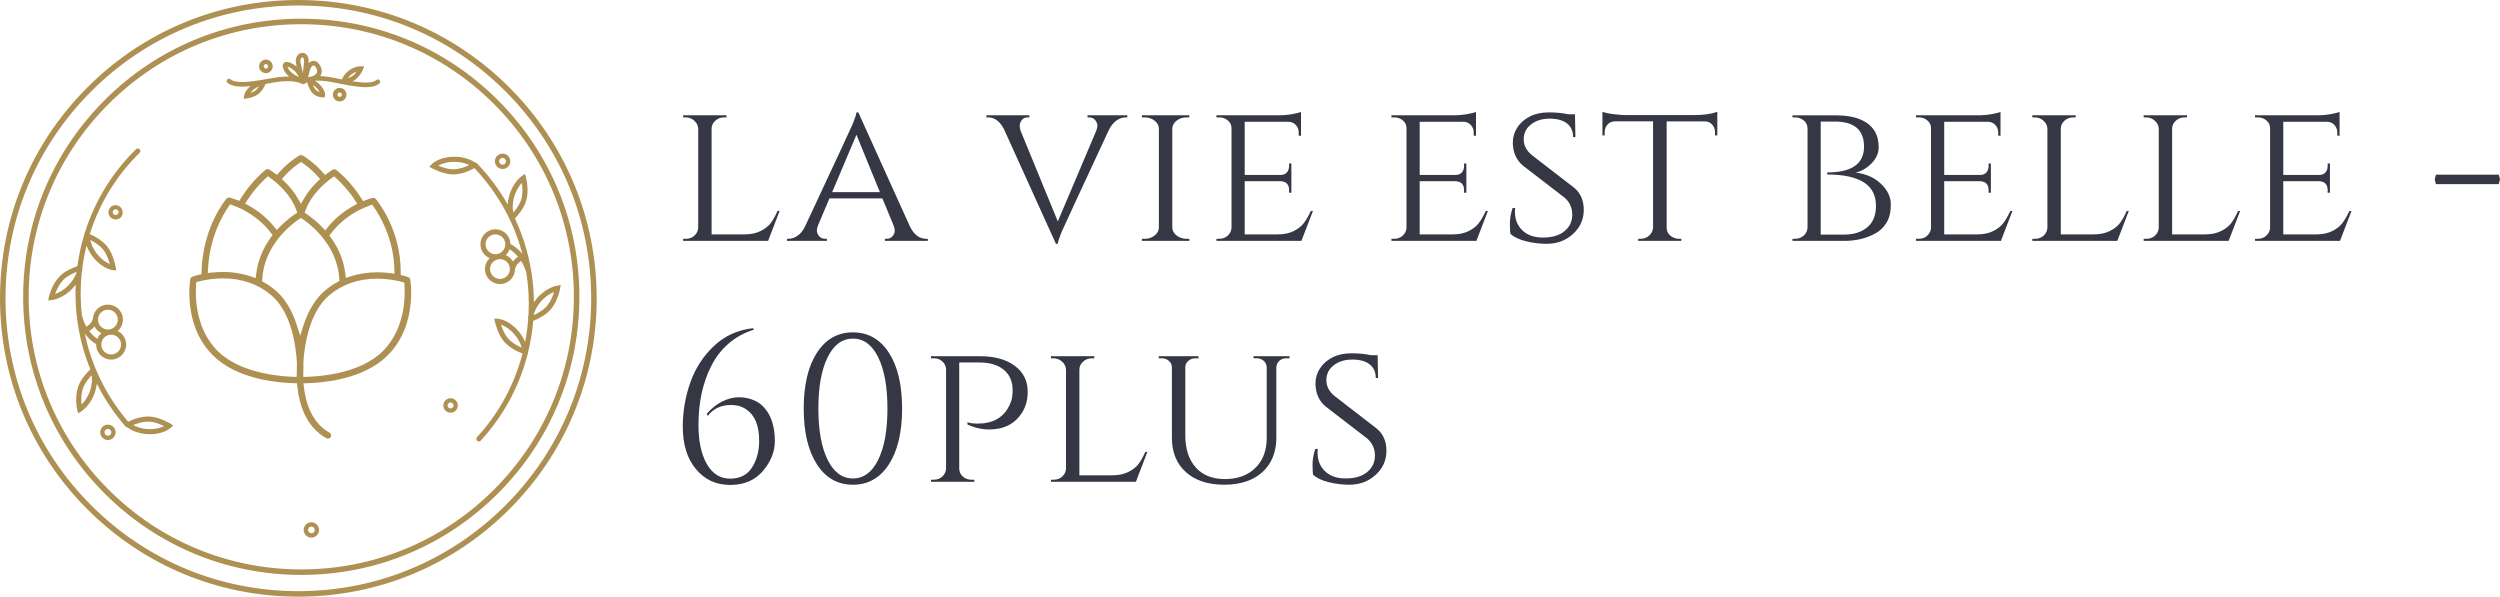
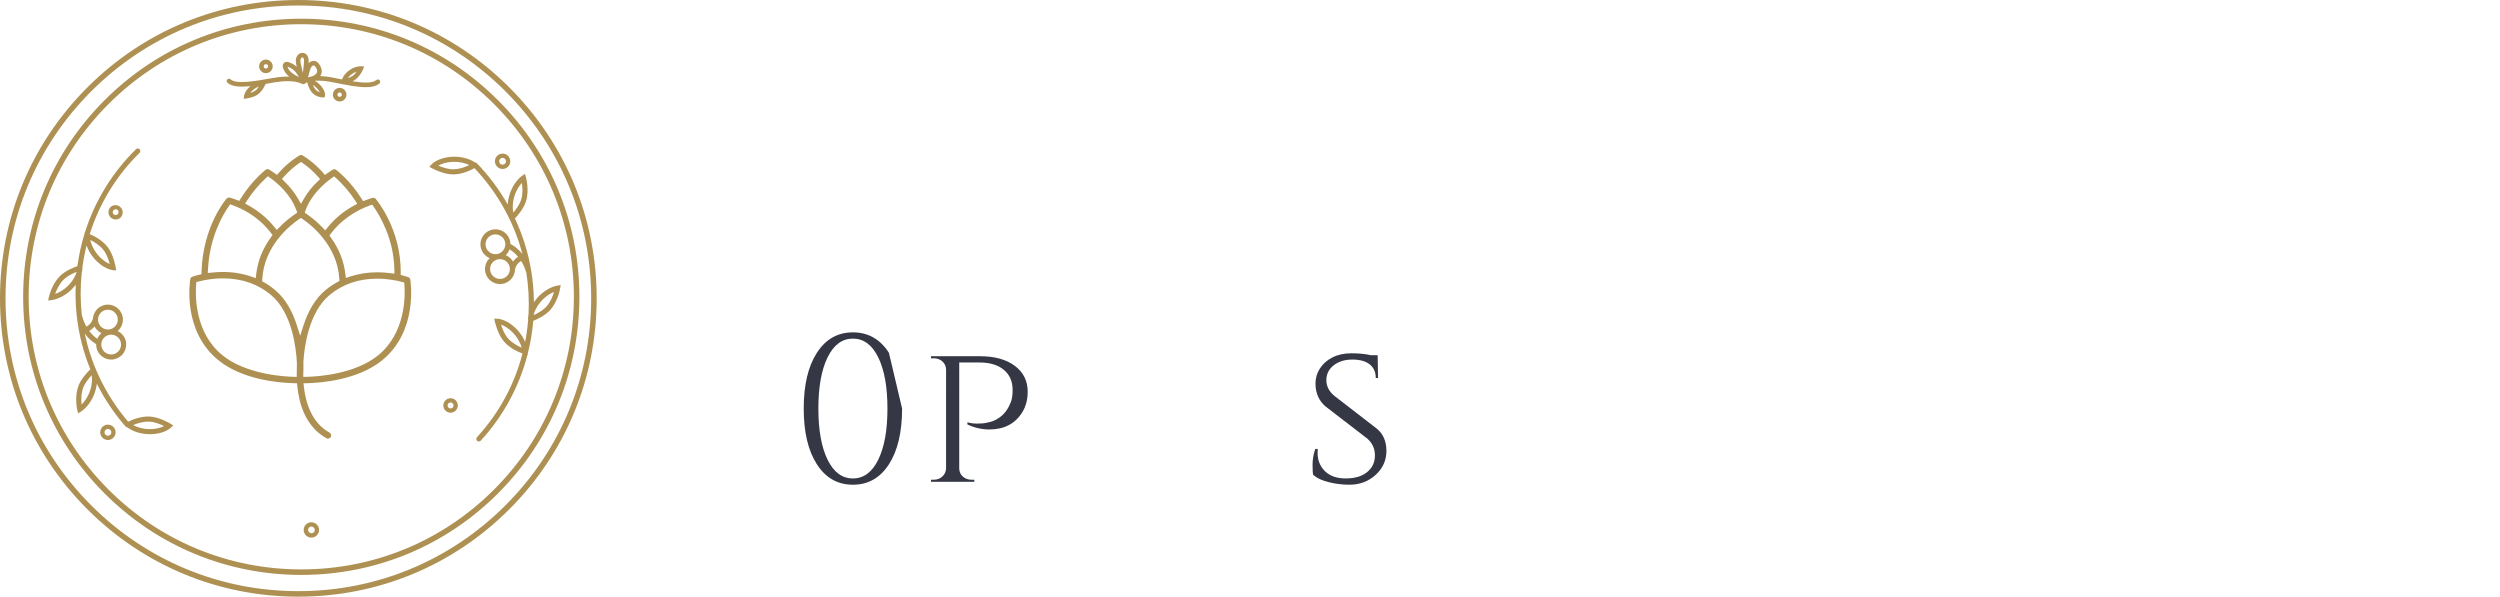
<svg xmlns="http://www.w3.org/2000/svg" id="Ebene_1" x="0px" y="0px" viewBox="0 0 3095.57 738.82" style="enable-background:new 0 0 3095.57 738.82;" xml:space="preserve">
  <style type="text/css">	.st0{fill:#AE9152;}	.st1{fill:#353745;}</style>
  <g transform="rotate(0 488.56 211.141)">
    <g transform="matrix(1 0 0 1 0 0)">
      <g>
        <path class="st0" d="M630.63,108.2C560.86,38.43,468.09,0,369.42,0S177.97,38.43,108.2,108.2S0,270.74,0,369.41    s38.43,191.44,108.2,261.21s162.54,108.2,261.22,108.2s191.44-38.43,261.22-108.2s108.2-162.54,108.2-261.21    S700.4,177.97,630.63,108.2L630.63,108.2z M625.8,625.79c-68.49,68.48-159.54,106.19-256.39,106.19s-187.9-37.71-256.39-106.19    S6.83,466.25,6.83,369.41s37.72-187.9,106.2-256.38S272.57,6.83,369.42,6.83s187.9,37.71,256.39,106.19    C694.28,181.51,732,272.56,732,369.41S694.28,557.31,625.8,625.79z M616.55,124.02C551.5,58.98,465.02,23.16,373.04,23.16    S194.58,58.98,129.53,124.02C64.49,189.06,28.67,275.54,28.67,367.52s35.82,178.46,100.86,243.5    c65.04,65.04,151.52,100.86,243.51,100.86s178.46-35.82,243.51-100.86s100.87-151.52,100.87-243.5S681.59,189.06,616.55,124.02    L616.55,124.02z M611.72,606.19c-63.75,63.75-148.52,98.86-238.68,98.86s-174.92-35.11-238.68-98.86    C70.61,542.44,35.5,457.68,35.5,367.52s35.11-174.92,98.86-238.67s148.52-98.86,238.68-98.86s174.92,35.11,238.68,98.86    s98.86,148.51,98.86,238.67S675.47,542.44,611.72,606.19L611.72,606.19z M689.88,353.68c-0.54,0.09-13.52,2.26-25,15.63    c-1.43,1.68-2.68,3.32-3.77,4.91c-0.19-25.11-4.17-50.05-11.81-73.97c-3.26-10.14-7.17-20.06-11.71-29.7    c2.81-2.95,10.79-11.92,13.77-21.46c4.27-13.71,0.04-28.93-0.15-29.58l-1.2-4.22l-3.63,2.47c-0.46,0.31-11.26,7.81-15.93,24.8    c-0.97,3.47-1.57,7.03-1.82,10.63c-10.53-18.59-23.39-35.77-38.25-51.13c-0.57-0.59-1.35-0.93-2.18-0.96    c-3.26-2.17-12.77-7.5-27.15-7.04c-18.33,0.56-26.4,9.11-26.73,9.48l-2.75,2.99l3.58,1.94c0.56,0.3,13.89,7.45,25.82,7.5h0.13    c11.46,0,22.22-5.44,26.34-7.79c25.35,26.64,44.64,59.08,55.83,94c1.29,4.04,2.46,8.12,3.54,12.22    c-6.62-8.14-13.42-11.64-14.77-12.28c-0.04-1.88-0.36-3.74-0.96-5.53c-1.56-4.68-4.92-8.55-9.34-10.73    c-4.41-2.21-9.52-2.57-14.2-0.98c-4.68,1.56-8.55,4.92-10.73,9.34c-2.21,4.41-2.56,9.52-0.98,14.2    c1.56,4.68,4.92,8.55,9.34,10.73c0.38,0.19,0.77,0.33,1.16,0.5c-5.27,4.97-7.17,12.54-4.88,19.41c1.56,4.68,4.92,8.55,9.34,10.73    c4.41,2.21,9.52,2.56,14.19,0.99c6.35-2.14,11.06-7.53,12.33-14.11c0.07-0.24,0.11-0.49,0.12-0.75c0.1-0.69,0.17-1.38,0.19-2.09    c0.44-2.55,2.02-7.22,7.6-10.73c2.45,3.89,4.39,8.08,5.77,12.46c0.12,0.37,0.3,0.7,0.53,0.99c2.86,17.39,3.84,35.12,2.9,52.78    c-0.75,3.63-0.58,5.91-0.56,6.12l0.09,0.96c-0.57,6.98-1.44,13.93-2.61,20.83c-0.35,2.06-0.73,4.1-1.13,6.14    c-2.3-5.43-5.53-10.42-9.54-14.75c-12.42-13.5-24.18-13.99-24.67-14l-4.06-0.12l0.87,3.97c0.14,0.62,3.46,15.38,11.24,24.42    c7.34,8.54,18.23,13.13,22.91,14.8c-9.98,38.67-29.35,74.27-56.39,103.65c-1.19,1.29-1.1,3.29,0.19,4.48    c1.29,1.19,3.29,1.1,4.48-0.19c27.69-30.08,47.54-66.52,57.8-106.1l0.39,0.11l-0.05-1.44c1.68-6.59,3.09-13.24,4.23-19.94    c1.18-6.95,2.05-13.95,2.64-20.96c4.41-1.78,14.47-6.34,20.77-13.2c9.72-10.57,12.38-26.15,12.49-26.81l0.72-4.33L689.88,353.68    L689.88,353.68z M636.57,244.24c2.36-8.61,6.55-14.42,9.62-17.75c0.81,5.17,1.42,13.35-0.87,20.72    c-1.91,6.12-6.47,12.24-9.69,16.04C634.74,259.3,634.21,252.83,636.57,244.24z M561.1,209.63h-0.11    c-6.43-0.02-13.65-2.6-18.22-4.56c3.47-2,9.46-4.39,18.48-4.67c8.92-0.27,15.71,2.02,19.8,3.97    C576.37,206.65,568.79,209.63,561.1,209.63z M601.83,306.39c-1.04-3.08-0.81-6.45,0.65-9.36c2.08-4.16,6.33-6.79,10.98-6.8    c1.87,0,3.73,0.43,5.45,1.29c2.91,1.44,5.13,3.99,6.16,7.07c2.14,6.41-1.31,13.35-7.72,15.51    C610.93,316.25,603.99,312.8,601.83,306.39L601.83,306.39z M622.97,344.75c-6.42,2.14-13.37-1.33-15.51-7.76    c-1.02-3.07-0.79-6.41,0.64-9.31c2.08-4.16,6.33-6.79,10.98-6.8c1.87,0,3.73,0.43,5.45,1.29c4.19,2.07,6.82,6.35,6.79,11.02    c-0.11,0.72-0.18,1.44-0.2,2.17C630.33,339.75,627.2,343.35,622.97,344.75z M635.18,323.84c-1.82-3.17-4.54-5.72-7.82-7.34    c-0.38-0.19-0.77-0.34-1.15-0.51c2.12-2.02,3.74-4.5,4.73-7.26c2.24,1.34,6.39,4.22,10.56,9.22    C639.04,319.51,636.9,321.51,635.18,323.84L635.18,323.84z M628.87,418.78c-4.19-4.88-6.97-12.02-8.48-16.76    c3.79,1.31,9.51,4.27,15.62,10.91c6.04,6.57,8.75,13.2,9.96,17.56C641.16,428.44,633.9,424.63,628.87,418.78z M676.35,379.85    c-4.34,4.72-11.08,8.31-15.61,10.37c0.88-3.94,3.16-10.01,8.96-16.78c5.82-6.78,12.09-10.25,16.29-11.96    C684.52,366.49,681.59,374.14,676.35,379.85z M620.74,209.08c2.49,0.43,5.05-0.15,7.1-1.62c2.07-1.47,3.45-3.66,3.87-6.17    c0.43-2.49-0.16-5.04-1.62-7.1c-1.45-2.06-3.68-3.46-6.17-3.87c-2.49-0.43-5.04,0.15-7.1,1.62c-2.06,1.45-3.46,3.68-3.87,6.17    C612.08,203.29,615.56,208.19,620.74,209.08z M618.16,198.99c0.19-1.11,0.8-2.09,1.72-2.74c0.92-0.65,2.04-0.91,3.15-0.72    c1.11,0.19,2.09,0.8,2.74,1.72c0.65,0.92,0.91,2.04,0.72,3.15c-0.19,1.11-0.81,2.09-1.72,2.74c-1.91,1.35-4.55,0.9-5.9-1.01    C618.23,201.22,617.98,200.09,618.16,198.99z M559.42,493.2c-4.89-0.82-9.52,2.47-10.36,7.35c-0.4,2.35,0.15,4.76,1.53,6.7    c1.68,2.39,4.42,3.8,7.33,3.79c4.38-0.01,8.12-3.17,8.85-7.48C567.6,498.67,564.31,494.04,559.42,493.2L559.42,493.2z     M561.56,502.68c-0.34,2.01-2.25,3.37-4.27,3.03c-2.01-0.34-3.37-2.25-3.03-4.27l0,0c0.34-2.01,2.25-3.37,4.27-3.03    C560.55,498.76,561.9,500.67,561.56,502.68z M185.59,515.78c-11.5-0.65-22.59,4.26-26.84,6.41    c-23.93-27.91-41.52-61.31-50.89-96.77c-1.08-4.1-2.05-8.23-2.9-12.38c6.19,8.47,12.8,12.32,14.12,13.03    c-0.06,1.84,0.16,3.71,0.67,5.57c2.25,8.04,9.57,13.59,17.92,13.6c10.27-0.01,18.59-8.34,18.58-18.61c0-1.68-0.23-3.35-0.68-4.97    c-1.44-5.17-5.06-9.46-9.9-11.76c5.51-4.69,7.8-12.16,5.87-19.13c-2.77-9.88-13.01-15.66-22.9-12.92    c-6.45,1.81-11.43,6.94-13.04,13.45c-0.09,0.24-0.14,0.49-0.17,0.75c-0.14,0.69-0.24,1.38-0.3,2.08    c-0.57,2.52-2.4,7.1-8.15,10.32c-2.25-4.01-3.96-8.29-5.11-12.74c-0.1-0.36-0.26-0.7-0.48-1.01    c-1.96-17.57-2.02-35.29-0.17-52.87c0.94-3.59,0.88-5.88,0.87-6.09l-0.04-0.96c0.93-6.93,2.15-13.84,3.68-20.68    c0.45-2.03,0.94-4.06,1.45-6.07c2.01,5.54,4.98,10.69,8.77,15.22c11.71,14.12,23.42,15.22,23.91,15.26l4.05,0.33l-0.67-4.01    c-0.1-0.63-2.66-15.53-9.96-24.98c-6.89-8.9-17.53-14.05-22.12-15.97c11.96-38.1,33.15-72.65,61.68-100.6    c1.25-1.23,1.27-3.23,0.04-4.48c-1.23-1.25-3.23-1.27-4.48-0.04c-29.21,28.61-50.91,63.97-63.21,102.97l-0.38-0.13l-0.02,1.44    c-2.02,6.49-3.77,13.06-5.25,19.69c-1.53,6.88-2.77,13.82-3.71,20.8c-4.49,1.54-14.78,5.58-21.43,12.11    c-10.25,10.06-13.72,25.48-13.86,26.13l-0.94,4.29l4.37-0.46c0.55-0.06,13.62-1.56,25.77-14.31c1.52-1.6,2.85-3.17,4.02-4.71    c-1.11,25.09,1.58,50.2,7.96,74.48c2.73,10.3,6.13,20.41,10.16,30.27c-2.96,2.8-11.4,11.35-14.86,20.71    c-4.98,13.47-1.53,28.9-1.38,29.54l0.98,4.28l3.75-2.28c0.47-0.29,11.65-7.22,17.19-23.95c1.27-3.85,2.01-7.35,2.38-10.49    c9.56,19.1,21.5,36.92,35.55,53.01c0.54,0.61,1.3,0.99,2.12,1.05c3.13,2.33,12.38,8.14,26.76,8.45l1.28,0.01    c17.46,0,25.57-7.76,25.91-8.1l2.9-2.85l-3.47-2.12C210.44,524.27,197.51,516.44,185.59,515.78L185.59,515.78z M128.27,309.73    c3.92,5.07,6.33,12.33,7.59,17.13c-3.74-1.54-9.34-4.8-15.03-11.67c-5.7-6.87-8.06-13.63-9.04-18.06    C116.49,299.44,123.54,303.62,128.27,309.73L128.27,309.73z M85.14,352.9c-6.15,6.46-12.59,9.6-16.87,11.09    c1.73-4.93,5.06-12.43,10.57-17.84c4.58-4.49,11.5-7.73,16.12-9.55C93.87,340.5,91.29,346.44,85.14,352.9z M149.45,423.36    c1.81,6.52-2,13.26-8.51,15.09c-6.52,1.81-13.27-2-15.09-8.51c-1.81-6.53,2.02-13.29,8.55-15.09c1.06-0.29,2.15-0.44,3.25-0.45    C143.01,414.4,147.95,417.95,149.45,423.36L149.45,423.36z M130.33,383.95c6.52-1.8,13.27,2,15.09,8.51    c0.88,3.15,0.48,6.45-1.13,9.31c-1.59,2.84-4.25,4.92-7.38,5.78c-3.13,0.88-6.48,0.47-9.31-1.13c-4.08-2.29-6.49-6.71-6.2-11.38    c0.14-0.7,0.24-1.4,0.3-2.11C122.73,388.6,126.03,385.15,130.33,383.95L130.33,383.95z M117.05,404.21    c1.85,3.64,4.85,6.57,8.54,8.32c-2.22,1.9-3.96,4.3-5.09,6.99c-2.17-1.45-6.16-4.54-10.07-9.75    C112.97,408.34,115.21,406.45,117.05,404.21L117.05,404.21z M111.54,483.64c-2.81,8.48-7.29,14.06-10.53,17.24    c-0.54-5.19-0.74-13.38,1.95-20.65c2.23-6.03,7.13-11.93,10.53-15.55C114.19,468.63,114.38,475.07,111.54,483.64z M184.5,531.31    c-8.92-0.19-15.58-2.83-19.57-4.99c4.81-2.05,12.59-4.64,20.3-4.22c6.4,0.35,13.46,3.29,17.92,5.48    C199.55,529.41,193.44,531.51,184.5,531.31L184.5,531.31z M135.68,526.03c-2.46-0.56-5.05-0.11-7.17,1.25    c-2.14,1.35-3.64,3.49-4.19,5.96c-1.14,5.14,2.1,10.22,7.24,11.37c0.67,0.15,1.36,0.23,2.05,0.23c4.36,0,8.29-3.02,9.29-7.44    c0.56-2.46,0.11-5.04-1.25-7.17C140.3,528.08,138.15,526.58,135.68,526.03L135.68,526.03z M137.73,536.24    c-0.51,2.28-2.77,3.71-5.05,3.2c-2.28-0.51-3.71-2.77-3.2-5.05c0.51-2.28,2.77-3.71,5.05-3.2    C136.81,531.7,138.24,533.96,137.73,536.24L137.73,536.24z M138.46,255.21c-2.03,1.28-3.43,3.29-3.95,5.63    c-0.53,2.33-0.1,4.77,1.18,6.78c1.65,2.61,4.52,4.19,7.6,4.17c1.68,0,3.34-0.48,4.8-1.4c4.07-2.85,5.06-8.46,2.21-12.53    C147.64,254.04,142.5,252.89,138.46,255.21L138.46,255.21z M146.4,260.81c0.99,1.79,0.35,4.05-1.44,5.04    c-1.64,0.91-3.71,0.45-4.81-1.08c-1.09-1.74-0.56-4.03,1.17-5.11c0.82-0.52,1.81-0.69,2.76-0.48    C145.05,259.4,145.87,259.97,146.4,260.81L146.4,260.81z M505.51,343.15c-0.02-0.01-2.29-0.84-6.21-1.87l-3.15-0.83l0.02-3.25    c0.38-53.38-29.59-89.37-30.87-90.88c-0.98-1.16-2.53-1.65-3.99-1.28c-0.03,0.01-3.28,0.8-8.52,2.79l-3.23,1.23l-1.82-2.94    c-13.81-22.25-30.69-35.21-31.4-35.74c-0.69-0.53-1.53-0.82-2.4-0.82h-0.02c-0.7,0-1.39,0.19-1.98,0.53    c-0.02,0.01-2.54,1.48-6.44,4.32l-3.1,2.26l-2.52-2.89c-12.11-13.89-24.66-21.01-25.19-21.31c-0.59-0.33-1.26-0.51-1.94-0.51    h-0.01c-0.66,0-1.33,0.17-1.92,0.5c-0.13,0.07-12.98,7.15-25.37,21.22l-2.53,2.88l-3.09-2.26c-2.09-1.55-4.25-3-6.47-4.36    c-0.61-0.36-1.3-0.55-2.01-0.55h-0.01c-0.91,0-1.73,0.29-2.46,0.86c-0.69,0.54-17.04,13.42-30.81,35.55l-1.83,2.94l-3.23-1.25    c-5.17-1.99-8.5-2.83-8.52-2.83c-0.31-0.08-0.63-0.12-0.95-0.12h-0.01c-1.14,0-2.22,0.49-2.97,1.36    c-1.19,1.37-29.27,34.25-31.03,90.43l-0.1,3.2l-3.11,0.75c-2.76,0.64-5.49,1.42-8.17,2.33c-1.35,0.49-2.32,1.67-2.56,3.08    c-0.44,2.59-10.26,63.94,34.94,100.44c30.14,24.33,75.44,27.95,93.52,28.37l3.71,0.09l0.37,3.68    c2.15,21.47,10.15,50.06,36.04,64.34c0.59,0.32,1.23,0.49,1.89,0.49h0.01c1.46,0,2.79-0.79,3.48-2.05    c0.51-0.92,0.63-1.99,0.33-3.01c-0.29-1.01-0.97-1.86-1.89-2.37c-22.27-12.28-29.53-37.5-31.7-56.5l-0.52-4.55l4.58-0.11    c17.84-0.46,62.54-4.1,92.33-27.95c45.2-36.17,35.79-97.7,35.37-100.31C507.82,344.82,506.85,343.64,505.51,343.15L505.51,343.15    z M367.63,449.64c-0.14,3.2-0.21,14.34-0.23,17.02l-4.27-0.11c-13.28-0.37-58.85-3.38-87.59-26.6    c-34.58-27.92-33.75-74.18-32.68-87.69l0.23-2.96l2.87-0.76c9.82-2.54,19.92-3.83,30.06-3.85h0.24    c23.23,0.05,43.22,7,59.43,20.65C361.95,387.45,366.77,431.7,367.63,449.64L367.63,449.64z M457.82,254.43l3-1.07l1.83,2.61    c7.5,10.66,25.01,39.59,25.66,78.04l0.08,4.85l-4.82-0.63c-5.36-0.71-10.76-1.07-16.16-1.09h-0.24c-11.9,0-23.35,1.82-34.04,5.4    l-4.89,1.64l-0.61-5.12c-1.9-16-7.93-31.12-17.92-44.95l-1.8-2.5l1.85-2.47c11.97-15.99,27.67-25.59,38.64-30.8l0.51-0.14    c0.31-0.07,0.54-0.15,0.62-0.19l0.15-0.02l0.85-0.61l0.46-0.22C453.24,256.17,455.52,255.26,457.82,254.43L457.82,254.43z     M438.38,254.49c-12.89,7.05-23.88,16.15-32.67,27.03l-2.99,3.71l-3.29-3.45c-5.92-6.19-12.45-11.76-19.5-16.62l-2.69-1.84    l1.13-3.06c7.18-19.53,23.48-33.41,32.56-39.95l2.75-1.98l2.51,2.27c9.08,8.26,17.06,17.65,23.74,27.95l2.43,3.78L438.38,254.49    L438.38,254.49z M393.43,224.53c-7.01,6.72-12.77,13.96-17.13,21.52l-3.64,6.32l-3.62-6.33c-4.35-7.61-10.11-14.87-17.11-21.59    l-2.9-2.79l2.68-3.01c5.55-6.23,11.81-11.78,18.67-16.52l2.38-1.63l2.37,1.64c6.82,4.78,13.05,10.35,18.56,16.6l2.65,3.01    L393.43,224.53L393.43,224.53z M365.34,265.12c-6.98,4.75-13.46,10.19-19.33,16.24l-3.29,3.39l-2.97-3.67    c-8.7-10.79-19.58-19.83-32.32-26.87l-3.92-2.17l2.43-3.77c6.6-10.16,14.4-19.47,23.25-27.75l2.52-2.33l2.78,2    c9.06,6.53,25.34,20.41,32.46,40.02l1.11,3.08L365.34,265.12z M335.63,293.59c-10.27,13.99-16.45,29.34-18.37,45.62l-0.61,5.21    l-4.94-1.75c-11.04-3.9-22.96-5.9-35.43-5.92c-4.71,0.01-9.41,0.27-14.09,0.77l-4.9,0.54l0.26-4.92    c2.11-40.06,18.61-67.57,25.6-77.54l1.84-2.62l3.01,1.08c2.1,0.75,4.39,1.68,6.64,2.67l0.44,0.19l0.81,0.61    c0.3,0.16,0.65,0.27,1.42,0.43l0.55,0.24c10.65,5.11,25.85,14.53,37.75,30.38l1.87,2.48L335.63,293.59z M326.87,349.56    l-2.26-1.28l0.14-2.59c2.29-41.89,35.41-67.45,45.51-74.28l2.36-1.6l2.35,1.61c9.98,6.81,42.74,32.25,45.17,73.81l0.16,2.66    l-2.34,1.27c-5.38,2.9-10.46,6.33-15.16,10.24c-11.83,9.88-20.95,24.61-27.1,43.78l-4.02,12.52l-3.97-12.53    c-6.07-19.18-15.12-33.95-26.91-43.89C336.47,355.61,331.81,352.36,326.87,349.56L326.87,349.56z M375.7,447.75    c1.09-17.56,6.41-60.72,32.19-82.28c16.2-13.54,36.14-20.4,59.27-20.4h0.24c13.49,0.03,24.76,2.51,30.28,3.99l2.88,0.77    l0.22,2.97c1.01,13.52,1.63,59.79-33.04,87.55c-28.92,23.16-74.58,25.94-87.88,26.24l-4.39,0.1l0.26-10.59L375.7,447.75    L375.7,447.75z M299.67,107.28c3.22,0,6.72-0.23,10.46-0.62c-6.95,5.7-7.85,11.42-7.94,12.08l-0.45,3.62l3.62-0.45    c0.34-0.04,8.38-1.07,13.66-4.81c6.34-4.5,9.51-12.4,9.64-12.73l0.17-0.44c3.38-0.58,6.86-1.2,10.44-1.84    c23.94-4.27,33.75,1.33,33.97,1.46c0.37,0.23,0.78,0.36,1.19,0.4c0.43,0.2,0.91,0.31,1.39,0.31c1.02,0,1.97-0.53,2.5-1.4    l0.03-0.05c0.25-0.07,0.49-0.17,0.71-0.31c0.02-0.01,0.41-0.24,1.2-0.56l0.1-0.03c0.52,2.06,2.31,8.33,5.86,12.48    c5.11,5.98,12.41,6.19,13.38,6.19h0.1l2.34-0.05l0.4-2.31c0.16-0.9,0.61-5.75-5.81-12.78c-1.94-2.17-4.22-4.01-6.75-5.45    c5.2-0.38,12.44-0.11,22.15,1.85c16.11,3.25,30.18,6.1,40.95,6.1c7.2,0,12.91-1.27,16.77-4.54c1.2-1.02,1.34-2.81,0.33-4.01    c-1.02-1.2-2.81-1.34-4.01-0.33c-4.92,4.17-16.07,3.7-29.74,1.56c1.23-0.56,2.43-1.21,3.52-1.98c6.34-4.5,9.51-12.4,9.64-12.73    l1.44-3.67L447,82.04c-0.3-0.02-7.52-0.35-15.11,5.43c-5.47,4.16-7.57,8.43-8.38,10.87c-3.39-0.66-6.85-1.36-10.34-2.06    c-6.53-1.32-12.07-1.92-16.72-2.06c0.9-1.28,1.52-2.68,1.8-4.15c0.61-3.29-0.37-6.81-2.92-10.47c-0.86-1.24-2.09-2.77-3.95-3.61    c-2.95-1.33-6.74-0.41-9.29,2.22c0.12-1.45,0.16-2.93,0.01-4.46c-0.48-4.81-3.19-7.99-7.07-8.29c-2.72-0.21-5.39,1.15-6.97,3.57    c-2.75,4.2-1.69,8.87-0.92,12.29l0.3,1.33c-3.04-2.66-6.61-4.63-10.48-5.79c-2.6-0.76-4.59-0.16-5.93,1.78    c-0.91,1.32-1.19,2.99-0.77,4.6c1.26,4.9,4.16,8.62,7.85,11.61c-5.3-0.15-11.85,0.24-19.82,1.66    c-23.45,4.18-45.59,8.14-52.95,1.6c-1.22-1-3.01-0.82-4.01,0.4c-0.94,1.15-0.84,2.83,0.23,3.86    C285.58,105.93,291.78,107.28,299.67,107.28L299.67,107.28z M315.74,112.46c-1.7,1.2-3.87,2.06-5.84,2.65    c1.29-1.78,2.85-3.35,4.61-4.66c1.88-1.45,3.99-2.58,6.24-3.35C319.45,109.01,317.76,111.03,315.74,112.46L315.74,112.46z     M435.34,92.01c1.88-1.45,3.99-2.58,6.24-3.35c-1.29,1.91-2.99,3.94-5,5.36c-1.7,1.2-3.87,2.06-5.84,2.65    C432.02,94.89,433.58,93.31,435.34,92.01L435.34,92.01z M392.46,109.3c1.8,1.97,2.86,3.64,3.49,4.93    c-2.08-0.66-3.94-1.88-5.38-3.53c-1.35-1.58-2.4-3.67-3.17-5.58C388.89,105.99,390.63,107.3,392.46,109.3z M382.69,90.88    c0.27-1.21,0.53-2.35,0.91-3.48c0.64-1.89,1.3-3.85,2.48-5.13c0.68-0.74,1.64-1.2,2.4-1.2c0.2,0,0.39,0.03,0.58,0.11    c0.59,0.26,1.17,1.03,1.61,1.66c1.13,1.63,2.4,4.02,1.99,6.18c-0.5,2.69-3.52,4.61-6.18,5.51c-0.23,0.08-0.48,0.13-0.71,0.21    c-1.71,0.25-3.17,0.56-4.41,0.89C381.98,93.98,382.35,92.41,382.69,90.88L382.69,90.88z M372.81,72.12    c0.41-0.63,1.05-1.01,1.65-1.01l0.11,0c1.48,0.12,1.8,2.67,1.85,3.18c0.18,1.86-0.04,3.89-0.26,5.86l-1.14,10.21l-2.34-10.32    C371.93,76.68,371.49,74.15,372.81,72.12z M355.91,82.48c6.26,2.03,11.46,6.92,14.07,12.94C363.63,92.39,357.8,88.5,355.91,82.48    z M327.84,90.46c2.2,0.38,4.46-0.14,6.28-1.43c1.82-1.29,3.06-3.25,3.43-5.45c0.38-2.2-0.14-4.46-1.43-6.28    c-1.29-1.82-3.25-3.06-5.45-3.43c-2.2-0.38-4.46,0.14-6.28,1.43c-1.82,1.29-3.06,3.25-3.43,5.45c-0.38,2.22,0.13,4.44,1.43,6.28    C323.67,88.86,325.63,90.09,327.84,90.46z M326.56,81.71c0.12-0.71,0.52-1.35,1.11-1.77c0.59-0.42,1.32-0.59,2.03-0.46    c0.71,0.12,1.35,0.52,1.77,1.11c0.42,0.59,0.59,1.32,0.46,2.03c-0.12,0.71-0.52,1.35-1.11,1.77c-0.59,0.42-1.32,0.59-2.03,0.46    c-0.71-0.12-1.35-0.52-1.77-1.11C326.61,83.15,326.44,82.42,326.56,81.71z M415.69,110.35c-1.82,1.29-3.06,3.25-3.43,5.45    c-0.38,2.22,0.13,4.44,1.43,6.28c1.58,2.23,4.14,3.56,6.88,3.55c1.73,0,3.41-0.53,4.85-1.56c1.82-1.29,3.06-3.25,3.43-5.45    c0.77-4.58-2.31-8.92-6.89-9.71C419.77,108.54,417.51,109.05,415.69,110.35L415.69,110.35z M423.25,117.67    c-0.12,0.71-0.52,1.35-1.11,1.77c-0.59,0.42-1.32,0.59-2.03,0.46c-0.71-0.12-1.35-0.52-1.77-1.11c-0.42-0.59-0.59-1.32-0.46-2.03    c0.24-1.48,1.63-2.47,3.11-2.23c0.01,0,0.02,0,0.03,0.01C422.5,114.78,423.5,116.19,423.25,117.67L423.25,117.67z M387.13,646.81    c-2.49-0.43-5.04,0.16-7.1,1.62c-2.06,1.45-3.46,3.68-3.87,6.17c-0.87,5.19,2.62,10.1,7.81,10.98c0.53,0.09,1.06,0.13,1.59,0.13    c1.96,0,3.86-0.6,5.49-1.76c2.07-1.47,3.45-3.66,3.87-6.17c0.43-2.49-0.16-5.04-1.62-7.1    C391.84,648.62,389.62,647.23,387.13,646.81L387.13,646.81z M389.71,656.9c-0.19,1.11-0.81,2.09-1.72,2.74    c-1.98,1.25-4.59,0.65-5.84-1.32c-1.15-1.83-0.74-4.23,0.95-5.57c0.92-0.65,2.04-0.91,3.15-0.72c1.11,0.19,2.09,0.8,2.74,1.72    C389.64,654.67,389.9,655.79,389.71,656.9L389.71,656.9z" />
      </g>
    </g>
  </g>
  <g>
-     <path id="id-D6z1nYkh25" class="st1" d="M845.88,295.67h3.63c4.15,0,7.65-1.34,10.5-4.02c2.85-2.68,4.36-5.92,4.54-9.72l0,0V159.35  c-0.17-3.8-1.77-7.08-4.79-9.85c-3.02-2.76-6.61-4.15-10.76-4.15l0,0h-3.11v-2.59h53.65v2.59h-3.11c-4.15,0-7.73,1.38-10.76,4.15  c-3.02,2.76-4.54,6.05-4.54,9.85l0,0v130.88h40.43c7.95,0,14.69-1.38,20.22-4.15c5.53-2.76,9.72-6.05,12.57-9.85  c2.85-3.8,5.66-8.81,8.42-15.03l0,0h2.59l-14.25,37.06H845.88V295.67z M1146.77,295.67L1146.77,295.67h2.07v2.59h-53.13v-2.59h2.07  c3.28,0,5.79-1.12,7.52-3.37s2.59-4.36,2.59-6.35c0-1.99-0.35-3.93-1.04-5.83l0,0l-14.25-34.47h-65.57l-14.25,33.69  c-0.86,2.25-1.3,4.36-1.3,6.35s0.86,4.15,2.59,6.48c1.73,2.33,4.32,3.5,7.78,3.5l0,0h2.07v2.59h-49.5v-2.59h2.07  c3.63,0,7.3-1.25,11.01-3.76c3.71-2.51,6.78-6.26,9.2-11.27l0,0c37.84-80.86,57.54-123.19,59.09-126.99l0,0  c2.94-7.26,4.49-12.09,4.67-14.51l0,0h2.33l64.01,141.51C1131.83,290.66,1138.48,295.67,1146.77,295.67z M1060.47,166.86  l-30.06,71.01h59.09L1060.47,166.86z M1395.83,142.76v2.59h-2.07c-3.8,0-7.52,1.25-11.14,3.76c-3.63,2.51-6.74,6.26-9.33,11.27l0,0  c-37.67,80.86-57.28,123.19-58.83,126.99l0,0c-2.94,7.26-4.49,12.09-4.66,14.51l0,0h-2.33l-64.01-141.25  c-5.01-10.19-11.66-15.29-19.96-15.29l0,0h-2.07v-2.59h53.13v2.59h-2.07c-3.28,0-5.74,1.17-7.39,3.5  c-1.64,2.33-2.46,4.45-2.46,6.35s0.26,3.89,0.78,5.96l0,0l46.39,113l47.69-112.48c0.86-2.25,1.3-4.36,1.3-6.35  c0-1.99-0.86-4.15-2.59-6.48c-1.73-2.33-4.32-3.5-7.78-3.5l0,0h-1.81v-2.59H1395.83z M1413.97,295.67h3.63  c4.67,0,8.73-1.38,12.18-4.15c3.46-2.76,5.18-6.05,5.18-9.85l0,0V159.35c0-3.8-1.73-7.08-5.18-9.85c-3.46-2.76-7.6-4.15-12.44-4.15  l0,0h-3.37v-2.59h58.57v2.59h-3.37c-4.67,0-8.68,1.3-12.05,3.89c-3.37,2.59-5.23,5.79-5.57,9.59l0,0v123.1  c0.17,3.8,1.99,7.04,5.44,9.72c3.46,2.68,7.52,4.02,12.18,4.02l0,0h3.37l0.26,2.59h-58.83V295.67z M1506.24,295.67h3.63  c4.15,0,7.65-1.34,10.5-4.02s4.36-5.92,4.54-9.72l0,0v-123.1c0-3.8-1.47-7-4.41-9.59c-2.94-2.59-6.48-3.89-10.63-3.89l0,0h-3.63  v-2.59h75.68c7.08,0,13.3-0.52,18.66-1.55c5.36-1.04,8.81-1.9,10.37-2.59l0,0v29.55l-2.85-0.26v-3.89c0-3.63-1.21-6.74-3.63-9.33  c-2.42-2.59-5.53-3.89-9.33-3.89l0,0h-53.91v65.83h44.32c3.46,0,6.09-1.04,7.9-3.11c1.81-2.07,2.72-4.67,2.72-7.78l0,0v-3.37h2.85  v36.28h-2.85v-3.37c0-4.84-1.81-8.12-5.44-9.85l0,0c-1.38-0.52-2.85-0.86-4.41-1.04l0,0h-45.1v65.83h40.69  c7.95,0,14.64-1.38,20.09-4.15c5.44-2.76,9.59-6.05,12.44-9.85s5.74-8.81,8.68-15.03l0,0h2.59l-14.25,37.06h-105.22V295.67z   M1722.9,295.67h3.63c4.15,0,7.65-1.34,10.5-4.02c2.85-2.68,4.36-5.92,4.54-9.72l0,0v-123.1c0-3.8-1.47-7-4.41-9.59  c-2.94-2.59-6.48-3.89-10.63-3.89l0,0h-3.63v-2.59h75.68c7.08,0,13.3-0.52,18.66-1.55s8.81-1.9,10.37-2.59l0,0v29.55l-2.85-0.26  v-3.89c0-3.63-1.21-6.74-3.63-9.33c-2.42-2.59-5.53-3.89-9.33-3.89l0,0h-53.91v65.83h44.32c3.46,0,6.09-1.04,7.9-3.11  c1.81-2.07,2.72-4.67,2.72-7.78l0,0v-3.37h2.85v36.28h-2.85v-3.37c0-4.84-1.81-8.12-5.44-9.85l0,0c-1.38-0.52-2.85-0.86-4.41-1.04  l0,0h-45.1v65.83h40.69c7.95,0,14.64-1.38,20.09-4.15c5.44-2.76,9.59-6.05,12.44-9.85s5.74-8.81,8.68-15.03l0,0h2.59l-14.25,37.06  H1722.9V295.67z M1870.37,289.71L1870.37,289.71c-0.52-2.07-0.78-6.31-0.78-12.7s1.12-12.87,3.37-19.44l0,0h3.11  c-0.17,1.56-0.26,3.11-0.26,4.67l0,0c0,9.33,3.07,16.98,9.2,22.94c6.13,5.96,14.64,8.94,25.53,8.94l0,0c11.4,0,20.3-2.63,26.69-7.9  c6.39-5.27,9.59-12.09,9.59-20.47c0-8.38-3.11-15.33-9.33-20.86l0,0l-51.83-39.91c-8.29-7.08-12.44-16.59-12.44-28.51l0,0  c0-6.74,1.86-12.96,5.57-18.66c3.71-5.7,8.9-10.24,15.55-13.61c6.65-3.37,14.47-5.05,23.45-5.05c8.98,0,16.93,0.78,23.84,2.33l0,0  h8.55l0.52,28.25h-2.85c0-7.26-2.51-12.87-7.52-16.85c-5.01-3.97-12.18-5.96-21.51-5.96s-17.02,2.38-23.07,7.13  c-6.05,4.75-9.07,10.89-9.07,18.4c0,7.52,3.37,14.04,10.11,19.57l0,0l52.35,40.43c7.95,6.57,11.92,15.72,11.92,27.47  c0,11.75-4.45,21.68-13.35,29.8c-8.9,8.12-19.74,12.18-32.53,12.18l0,0c-8.47,0-16.93-1.04-25.4-3.11  S1874.86,293.68,1870.37,289.71z M2110.62,150.28h-46.91v131.66c0.17,5.36,2.76,9.33,7.78,11.92l0,0c2.25,1.21,4.75,1.81,7.52,1.81  l0,0h2.85v2.59h-53.39v-2.59h3.11c4.15,0,7.69-1.38,10.63-4.15c2.94-2.76,4.49-6.05,4.67-9.85l0,0v-131.4h-46.91  c-3.97,0-7.13,1.3-9.46,3.89c-2.33,2.59-3.5,5.7-3.5,9.33l0,0v4.15h-2.85v-29.29c3.46,1.38,8.34,2.42,14.64,3.11  c6.31,0.69,11.01,1.04,14.12,1.04l0,0h84.49c12.44,0,22.12-1.38,29.03-4.15l0,0v29.29h-2.85v-4.15c0-3.63-1.21-6.74-3.63-9.33  C2117.53,151.57,2114.42,150.28,2110.62,150.28L2110.62,150.28z M2322.36,164.27L2322.36,164.27c2.59,5.01,3.89,11.06,3.89,18.14  c0,7.08-2.85,13.61-8.55,19.57c-5.7,5.96-12.35,9.89-19.96,11.79l0,0c12.61,1.38,23.02,5.96,31.23,13.74  c8.21,7.78,12.31,16.28,12.31,25.53c0,9.24-1.77,16.8-5.31,22.68c-3.54,5.87-8.25,10.37-14.12,13.48l0,0  c-11.23,6.05-23.93,9.07-38.1,9.07l0,0h-64.27v-2.59h3.11c4.32,0,7.95-1.34,10.89-4.02s4.49-6,4.67-9.98l0,0V159.35  c-0.17-5.7-2.76-9.76-7.78-12.18l0,0c-2.25-1.21-4.84-1.81-7.78-1.81l0,0h-3.11v-2.59h52.87  C2298.08,142.76,2314.76,149.93,2322.36,164.27z M2322.88,254.72L2322.88,254.72c0-25.74-20.13-38.62-60.39-38.62l0,0v-2.59  c30.41,0,45.61-10.63,45.61-31.88l0,0c0-20.73-12.01-31.1-36.02-31.1l0,0h-17.62v139.95h29.03c11.75,0,21.25-2.98,28.51-8.94  C2319.25,275.58,2322.88,266.64,2322.88,254.72z M2372.38,295.67h3.63c4.15,0,7.65-1.34,10.5-4.02s4.36-5.92,4.54-9.72l0,0v-123.1  c0-3.8-1.47-7-4.41-9.59c-2.94-2.59-6.48-3.89-10.63-3.89l0,0h-3.63v-2.59h75.68c7.08,0,13.3-0.52,18.66-1.55s8.81-1.9,10.37-2.59  l0,0v29.55l-2.85-0.26v-3.89c0-3.63-1.21-6.74-3.63-9.33c-2.42-2.59-5.53-3.89-9.33-3.89l0,0h-53.91v65.83h44.32  c3.46,0,6.09-1.04,7.9-3.11c1.81-2.07,2.72-4.67,2.72-7.78l0,0v-3.37h2.85v36.28h-2.85v-3.37c0-4.84-1.81-8.12-5.44-9.85l0,0  c-1.38-0.52-2.85-0.86-4.41-1.04l0,0h-45.1v65.83h40.69c7.95,0,14.64-1.38,20.09-4.15c5.44-2.76,9.59-6.05,12.44-9.85  s5.74-8.81,8.68-15.03l0,0h2.59l-14.25,37.06h-105.22V295.67z M2516.48,295.67h3.63c4.15,0,7.65-1.34,10.5-4.02  s4.36-5.92,4.54-9.72l0,0V159.35c-0.17-3.8-1.77-7.08-4.79-9.85c-3.02-2.76-6.61-4.15-10.76-4.15l0,0h-3.11v-2.59h53.65v2.59h-3.11  c-4.15,0-7.73,1.38-10.76,4.15c-3.02,2.76-4.54,6.05-4.54,9.85l0,0v130.88h40.43c7.95,0,14.69-1.38,20.22-4.15  c5.53-2.76,9.72-6.05,12.57-9.85c2.85-3.8,5.66-8.81,8.42-15.03l0,0h2.59l-14.25,37.06h-105.22V295.67z M2654.35,295.67h3.63  c4.15,0,7.65-1.34,10.5-4.02c2.85-2.68,4.36-5.92,4.54-9.72l0,0V159.35c-0.17-3.8-1.77-7.08-4.79-9.85  c-3.02-2.76-6.61-4.15-10.76-4.15l0,0h-3.11v-2.59H2708v2.59h-3.11c-4.15,0-7.73,1.38-10.76,4.15c-3.02,2.76-4.54,6.05-4.54,9.85  l0,0v130.88h40.43c7.95,0,14.69-1.38,20.22-4.15c5.53-2.76,9.72-6.05,12.57-9.85s5.66-8.81,8.42-15.03l0,0h2.59l-14.25,37.06  h-105.22V295.67z M2792.23,295.67h3.63c4.15,0,7.65-1.34,10.5-4.02s4.36-5.92,4.54-9.72l0,0v-123.1c0-3.8-1.47-7-4.41-9.59  c-2.94-2.59-6.48-3.89-10.63-3.89l0,0h-3.63v-2.59h75.68c7.08,0,13.3-0.52,18.66-1.55c5.36-1.04,8.81-1.9,10.37-2.59l0,0v29.55  l-2.85-0.26v-3.89c0-3.63-1.21-6.74-3.63-9.33c-2.42-2.59-5.53-3.89-9.33-3.89l0,0h-53.91v65.83h44.32c3.46,0,6.09-1.04,7.9-3.11  c1.81-2.07,2.72-4.67,2.72-7.78l0,0v-3.37h2.85v36.28h-2.85v-3.37c0-4.84-1.81-8.12-5.44-9.85l0,0c-1.38-0.52-2.85-0.86-4.41-1.04  l0,0h-45.1v65.83h40.69c7.95,0,14.64-1.38,20.09-4.15c5.44-2.76,9.59-6.05,12.44-9.85c2.85-3.8,5.75-8.81,8.68-15.03l0,0h2.59  l-14.25,37.06h-105.22V295.67z" />
-     <polygon class="st1" points="3016.27,227.97 3014.71,222.01 3016.27,216.31 3094.02,216.31 3095.57,222.01 3094.02,227.97  " />
    <g>
-       <path class="st1" d="M905.27,501.46L905.27,501.46c-12.44,0-22.03,4.49-28.77,13.48l0,0l-1.55-2.33   c5.36-6.39,11.58-11.45,18.66-15.16c7.08-3.71,14.25-5.57,21.51-5.57s14.08,1.55,20.47,4.67c6.39,3.11,11.84,8.47,16.33,16.07l0,0   c5.01,9.16,7.52,20.3,7.52,33.43s-4.84,25.4-14.51,36.8l0,0c-9.85,11.75-23.45,17.62-40.82,17.62s-31.49-6.52-42.37-19.57   c-10.89-13.04-16.33-30.62-16.33-52.74l0,0c0-18.83,3.2-37.23,9.59-55.2l0,0c6.22-17.28,15.81-32.05,28.77-44.32l0,0   c13.13-12.61,29.37-20.04,48.72-22.29l0,0l1.04,1.81c-12.09,3.8-22.59,9.59-31.49,17.36c-8.9,7.78-16.03,17.02-21.38,27.73l0,0   c-10.54,20.73-15.81,45.01-15.81,72.83l0,0c0,20.21,3.46,36.37,10.37,48.46c6.91,12.09,16.5,18.14,28.77,18.14   s21.34-4.62,27.21-13.87c5.87-9.24,8.81-20.26,8.81-33.04l0,0c0-18.83-5.36-31.79-16.07-38.88l0,0   C918.74,503.27,912.52,501.46,905.27,501.46z" />
-       <path class="st1" d="M1100.68,436.8c-10.89-16.85-25.74-25.27-44.58-25.27s-33.69,8.42-44.58,25.27   c-10.89,16.85-16.33,39.87-16.33,69.07c0,29.2,5.44,52.22,16.33,69.07c10.89,16.85,25.74,25.27,44.58,25.27   s33.69-8.42,44.58-25.27c10.89-16.85,16.33-39.87,16.33-69.07C1117.01,476.66,1111.57,453.64,1100.68,436.8z M1087.46,569.23   c-7.6,15.46-18.06,23.2-31.36,23.2c-13.3,0-23.76-7.73-31.36-23.2c-7.6-15.46-11.4-36.59-11.4-63.37c0-26.78,3.8-47.9,11.4-63.37   c7.6-15.46,18.06-23.2,31.36-23.2c13.3,0,23.76,7.73,31.36,23.2c7.6,15.46,11.4,36.59,11.4,63.37   C1098.87,532.64,1095.07,553.77,1087.46,569.23z" />
+       <path class="st1" d="M1100.68,436.8c-10.89-16.85-25.74-25.27-44.58-25.27s-33.69,8.42-44.58,25.27   c-10.89,16.85-16.33,39.87-16.33,69.07c0,29.2,5.44,52.22,16.33,69.07c10.89,16.85,25.74,25.27,44.58,25.27   s33.69-8.42,44.58-25.27c10.89-16.85,16.33-39.87,16.33-69.07z M1087.46,569.23   c-7.6,15.46-18.06,23.2-31.36,23.2c-13.3,0-23.76-7.73-31.36-23.2c-7.6-15.46-11.4-36.59-11.4-63.37c0-26.78,3.8-47.9,11.4-63.37   c7.6-15.46,18.06-23.2,31.36-23.2c13.3,0,23.76,7.73,31.36,23.2c7.6,15.46,11.4,36.59,11.4,63.37   C1098.87,532.64,1095.07,553.77,1087.46,569.23z" />
      <path class="st1" d="M1197.87,525.56v-2.59c3.97,1.04,7.6,1.55,10.89,1.55s5.96-0.09,8.03-0.26c2.07-0.17,5.01-0.73,8.81-1.68   c3.8-0.95,7.26-2.46,10.37-4.54l0,0c7.26-4.49,12.61-11.58,16.07-21.25l0,0c1.21-3.46,1.81-8.12,1.81-13.99l0,0   c0-10.54-3.63-18.83-10.89-24.88c-7.26-6.05-17.28-9.07-30.06-9.07l0,0h-25.14v131.14c0.17,5.53,2.68,9.59,7.52,12.18l0,0   c2.25,1.21,4.75,1.81,7.52,1.81l0,0h3.63v2.59h-53.65v-2.59h3.63c4.15,0,7.65-1.34,10.5-4.02c2.85-2.68,4.36-5.92,4.54-9.72l0,0   V457.4c-0.17-3.97-1.68-7.26-4.54-9.85c-2.85-2.59-6.35-3.89-10.5-3.89l0,0h-3.63v-2.59h60.65c18.14,0,32.53,3.97,43.15,11.92   c10.63,7.95,15.94,18.66,15.94,32.14l0,0c0,9.68-2.25,18.14-6.74,25.4l0,0c-8.81,14.17-22.46,21.25-40.95,21.25l0,0   C1215.67,531.78,1206.68,529.71,1197.87,525.56L1197.87,525.56z" />
-       <path class="st1" d="M1301.28,593.98h3.63c4.15,0,7.65-1.34,10.5-4.02s4.36-5.92,4.54-9.72l0,0V457.66   c-0.17-3.8-1.77-7.08-4.79-9.85c-3.02-2.76-6.61-4.15-10.76-4.15l0,0h-3.11v-2.59h53.65v2.59h-3.11c-4.15,0-7.73,1.38-10.76,4.15   c-3.02,2.76-4.54,6.05-4.54,9.85l0,0v130.88h40.43c7.95,0,14.69-1.38,20.22-4.15s9.72-6.05,12.57-9.85   c2.85-3.8,5.66-8.81,8.42-15.03l0,0h2.59l-14.25,37.06h-105.22V593.98z" />
-       <path class="st1" d="M1596.73,441.07v2.59h-3.89c-4.66,0-8.21,1.81-10.63,5.44l0,0c-1.04,1.55-1.64,3.37-1.81,5.44l0,0v87.34   c0,17.97-5.74,32.18-17.23,42.63s-27.26,15.68-47.3,15.68c-20.04,0-35.85-5.18-47.43-15.55c-11.58-10.37-17.36-24.53-17.36-42.5   l0,0v-87.34c0-3.11-1.21-5.74-3.63-7.9c-2.42-2.16-5.36-3.24-8.81-3.24l0,0h-3.89v-2.59h49.24v2.59h-3.89   c-3.46,0-6.39,1.08-8.81,3.24c-2.42,2.16-3.63,4.79-3.63,7.9l0,0v84.23c0,16.76,4.28,29.98,12.83,39.65   c8.55,9.68,20.65,14.51,36.28,14.51c15.64,0,28.16-4.58,37.58-13.74c9.42-9.16,14.12-21.68,14.12-37.58l0,0v-87.08   c-0.17-3.28-1.43-5.96-3.76-8.03s-5.23-3.11-8.68-3.11l0,0h-3.89v-2.59H1596.73z" />
      <path class="st1" d="M1626.02,588.02L1626.02,588.02c-0.52-2.07-0.78-6.31-0.78-12.7c0-6.39,1.12-12.87,3.37-19.44l0,0h3.11   c-0.17,1.55-0.26,3.11-0.26,4.66l0,0c0,9.33,3.07,16.98,9.2,22.94s14.64,8.94,25.53,8.94l0,0c11.4,0,20.3-2.63,26.69-7.9   c6.39-5.27,9.59-12.09,9.59-20.47s-3.11-15.33-9.33-20.86l0,0l-51.83-39.91c-8.29-7.08-12.44-16.59-12.44-28.51l0,0   c0-6.74,1.86-12.96,5.57-18.66s8.9-10.24,15.55-13.61s14.47-5.05,23.45-5.05c8.98,0,16.93,0.78,23.84,2.33l0,0h8.55l0.52,28.25   h-2.85c0-7.26-2.51-12.87-7.52-16.85s-12.18-5.96-21.51-5.96s-17.02,2.38-23.07,7.13c-6.05,4.75-9.07,10.89-9.07,18.4   c0,7.52,3.37,14.04,10.11,19.57l0,0l52.35,40.43c7.95,6.57,11.92,15.72,11.92,27.47c0,11.75-4.45,21.68-13.35,29.8   c-8.9,8.12-19.74,12.18-32.53,12.18l0,0c-8.47,0-16.93-1.04-25.4-3.11C1636.99,595.02,1630.51,591.99,1626.02,588.02z" />
    </g>
  </g>
</svg>